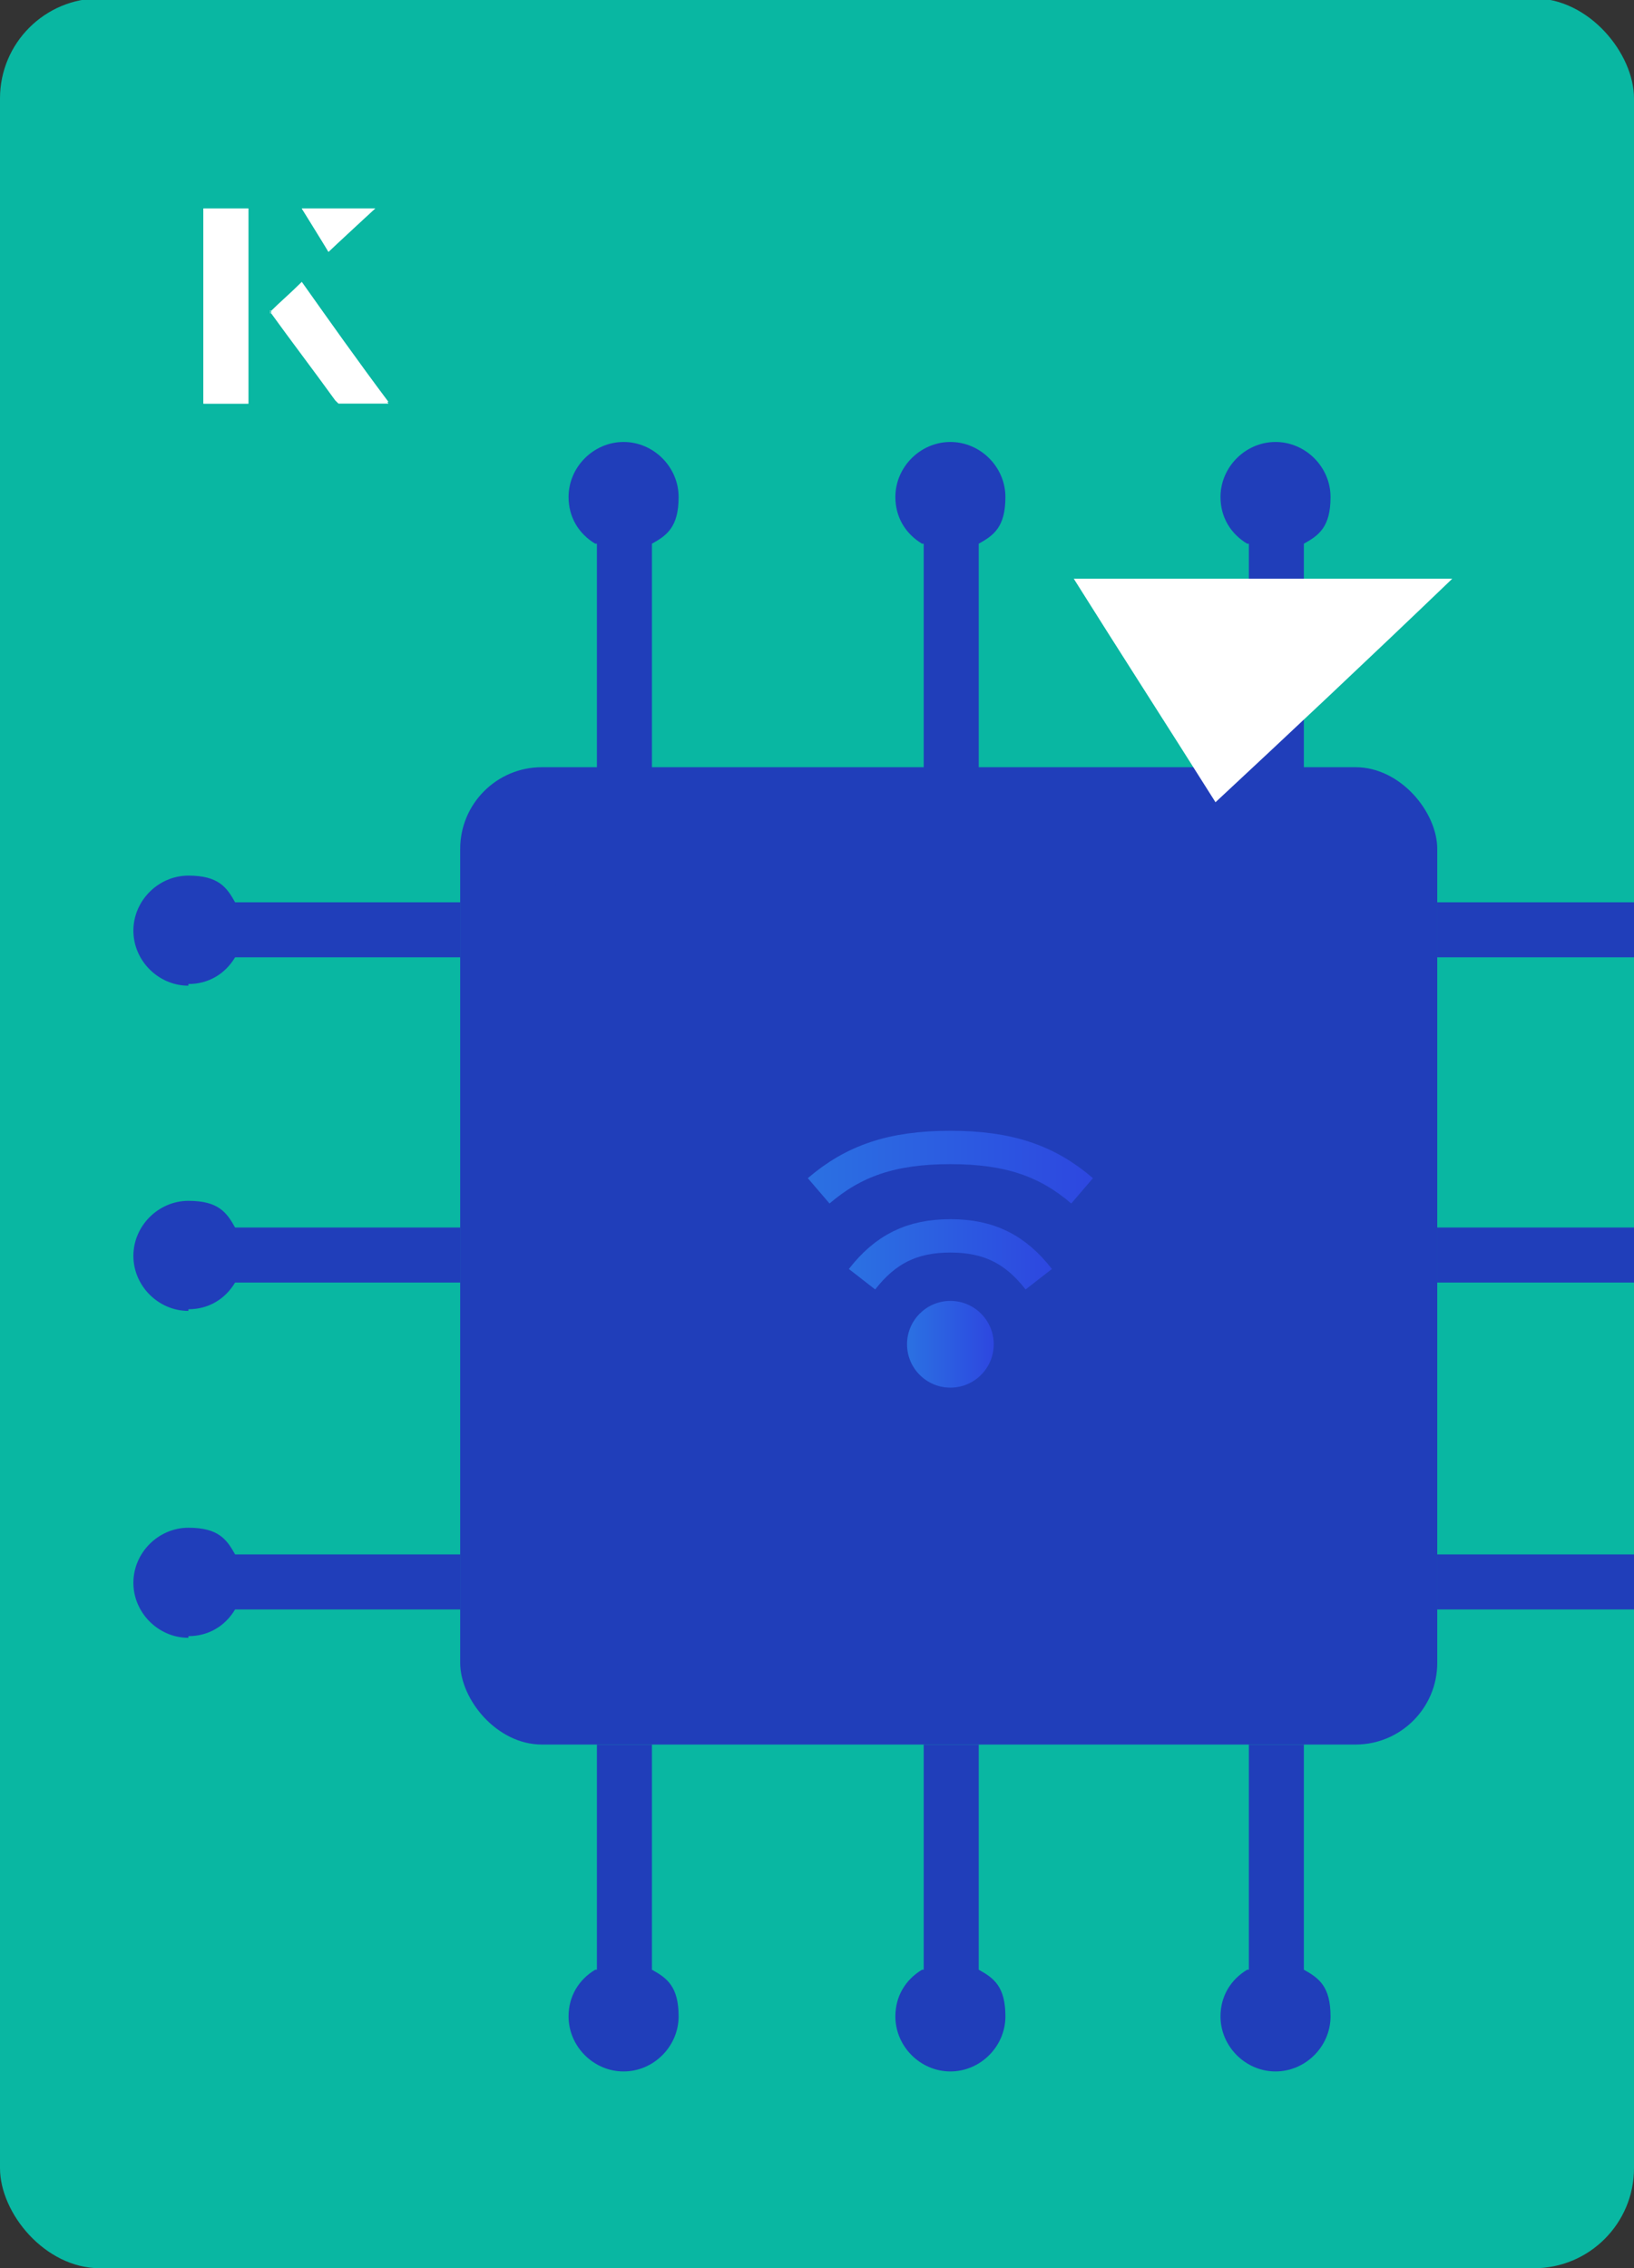
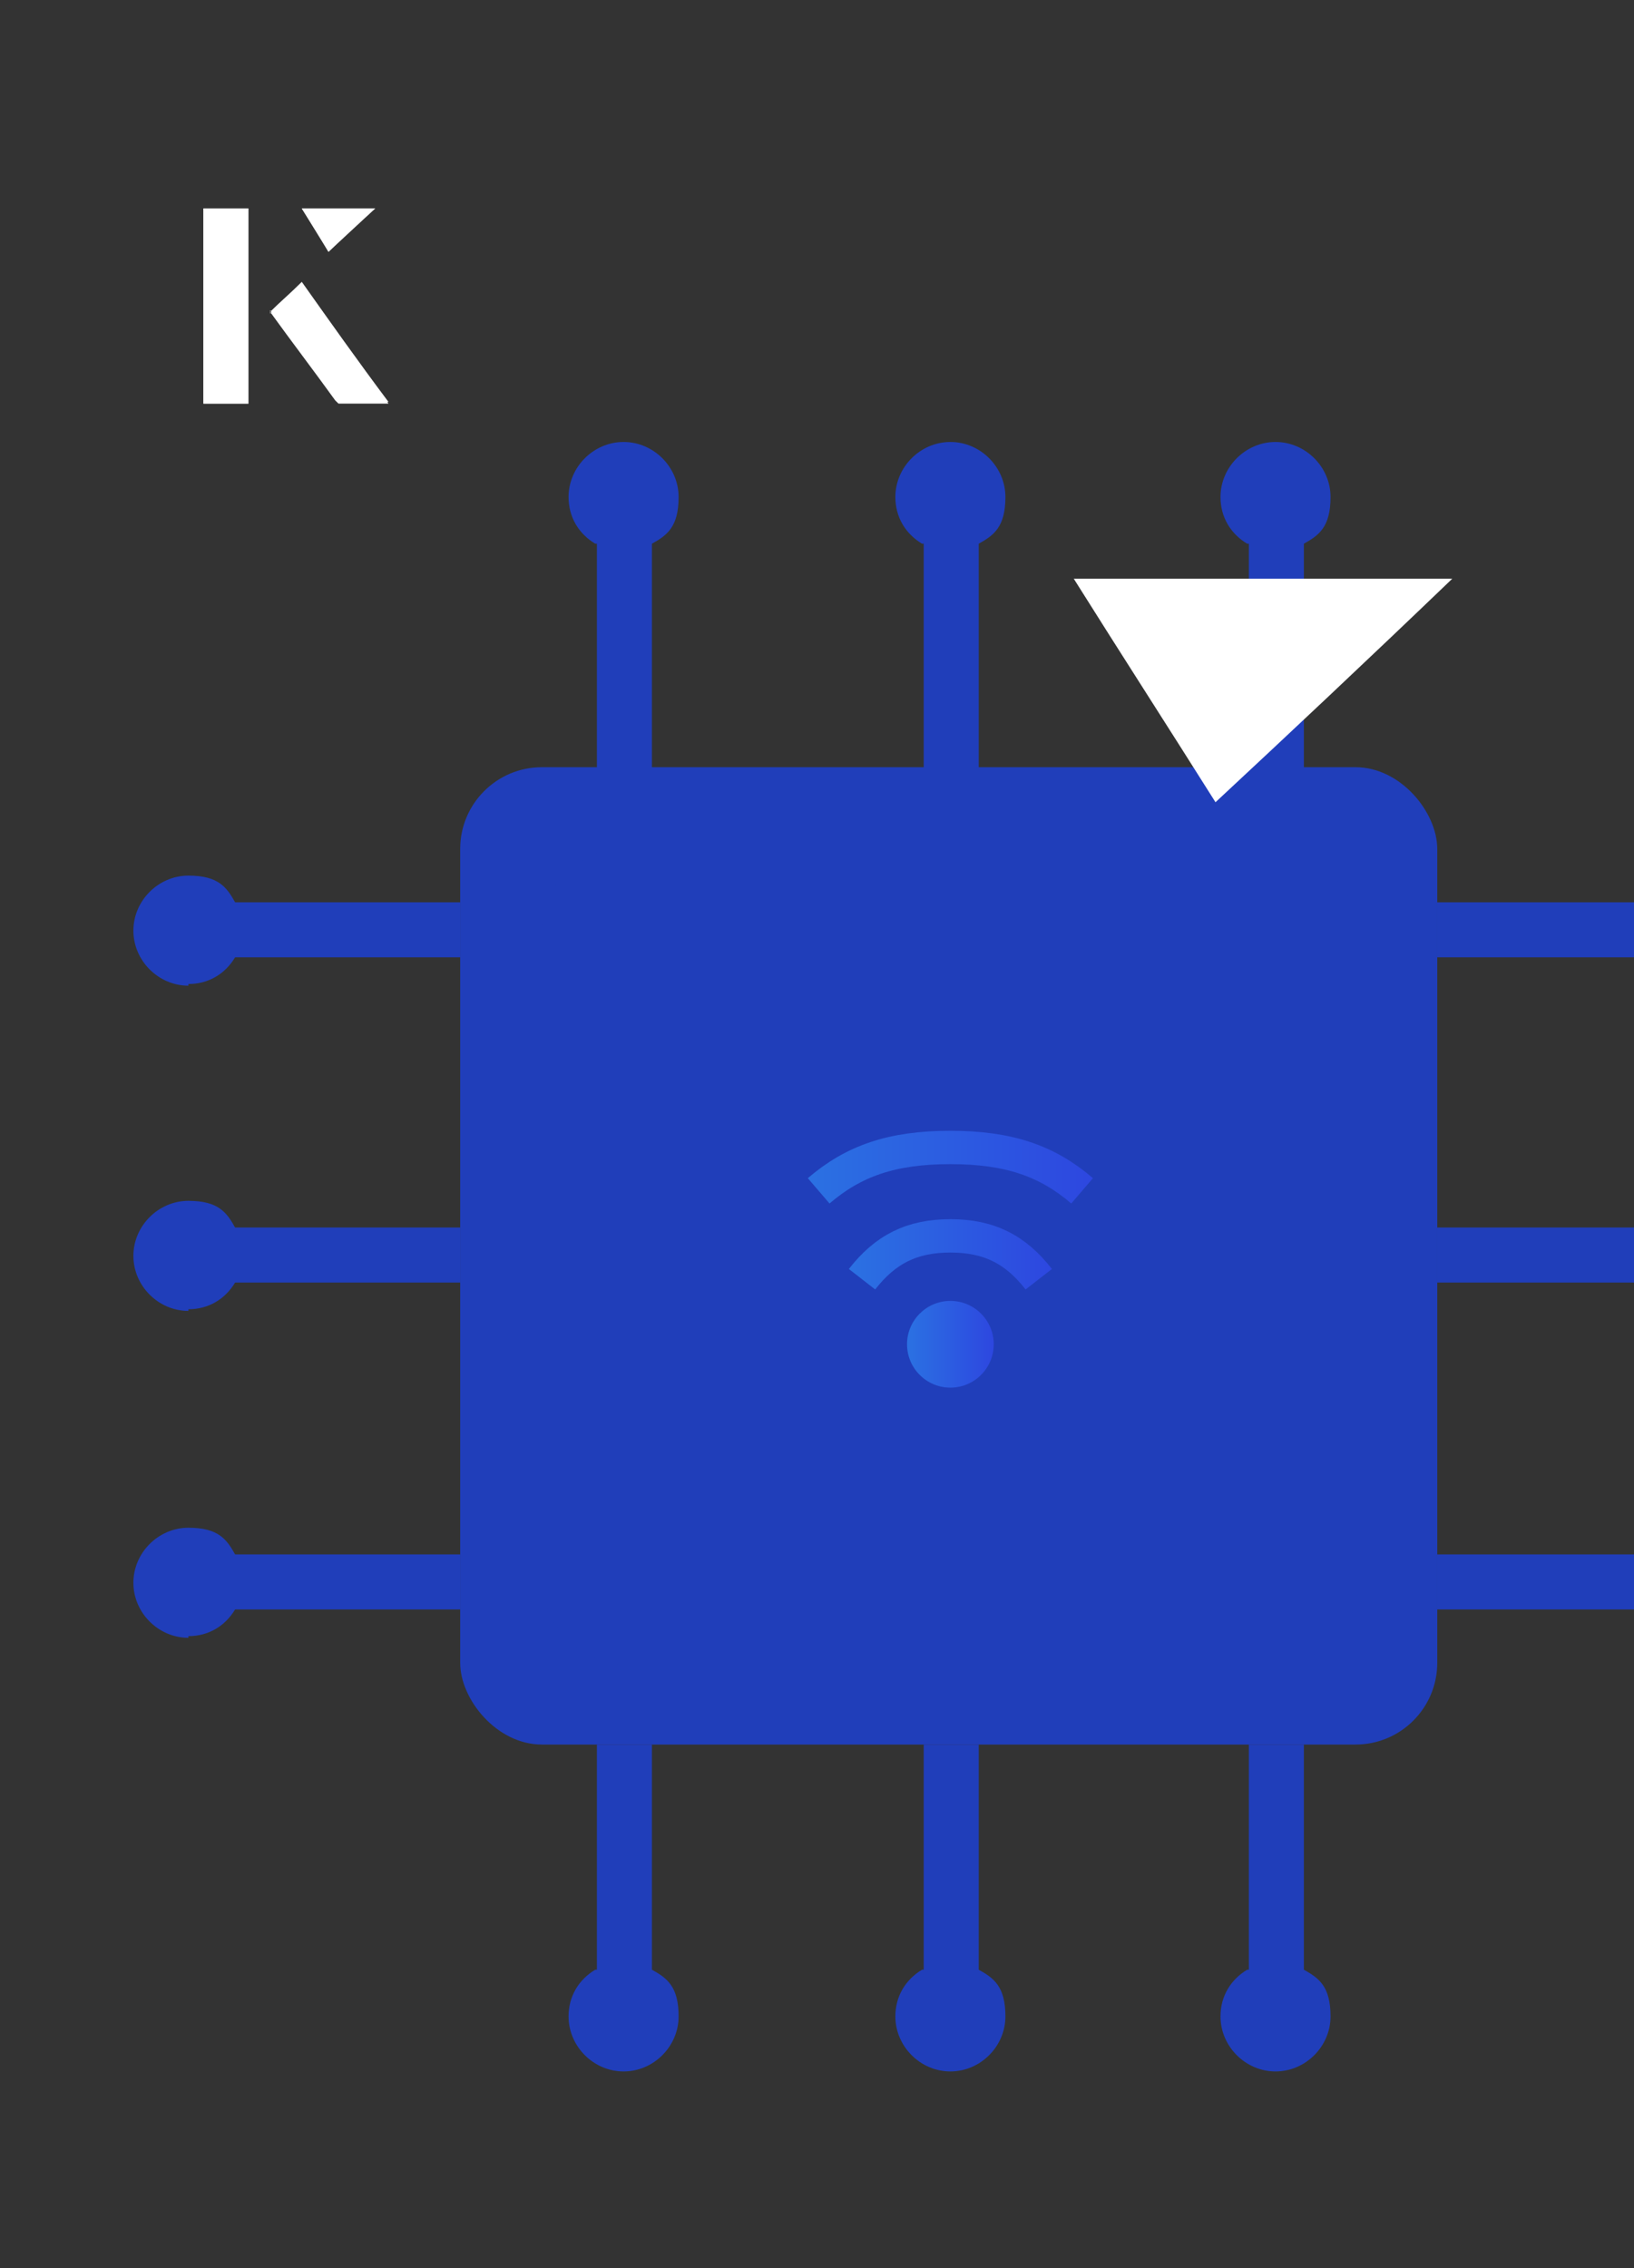
<svg xmlns="http://www.w3.org/2000/svg" xmlns:xlink="http://www.w3.org/1999/xlink" id="Layer_1" viewBox="0 0 98 136">
  <rect x="0" y="0" width="98" height="136" fill="#333333" stroke="none" />
  <defs>
    <clipPath id="clippath">
      <rect x="0" y="0" width="98" height="136.1" rx="6" ry="6" transform="translate(98 136) rotate(-180)" style="fill:none;" />
    </clipPath>
    <linearGradient id="linear-gradient" x1="50.9" y1="75.1" x2="63.1" y2="75.1" gradientUnits="userSpaceOnUse">
      <stop offset="0" stop-color="#2b71e2" />
      <stop offset="1" stop-color="#2d47e0" />
    </linearGradient>
    <linearGradient id="linear-gradient-2" x1="48.4" y1="70" x2="65.6" y2="70" xlink:href="#linear-gradient" />
    <linearGradient id="linear-gradient-3" x1="54.4" y1="80.6" x2="59.6" y2="80.6" xlink:href="#linear-gradient" />
  </defs>
-   <rect x="0" y="0" width="98" height="136.1" rx="6" ry="6" transform="translate(98 136) rotate(-180)" style="fill:#09b7a2;" />
  <g style="clip-path:url(#clippath);">
    <rect x="27.6" y="46" width="58.6" height="58.6" rx="4.9" ry="4.9" style="fill:#203eba;" />
    <rect x="32.5" y="50.9" width="48.9" height="48.9" rx="4.9" ry="4.9" style="fill:#203eba;" />
    <path d="M51.7,76.7c1.4-1.8,3-2.6,5.3-2.6s3.9.8,5.3,2.6" style="fill:none; stroke:url(#linear-gradient); stroke-miterlimit:10; stroke-width:2px;" />
    <path d="M49.1,71.4c2.1-1.8,4.4-2.6,7.9-2.6s5.8.8,7.9,2.6" style="fill:none; stroke:url(#linear-gradient-2); stroke-miterlimit:10; stroke-width:2px;" />
    <circle cx="57" cy="80.6" r="2.6" style="fill:url(#linear-gradient-3);" />
    <path d="M102.5,59.1c1.8,0,3.3-1.5,3.3-3.3s-1.5-3.3-3.3-3.3-2.3.7-2.8,1.6h-13.5v3.3h13.5c.6,1,1.6,1.6,2.8,1.6Z" style="fill:#203eba; fill-rule:evenodd;" />
    <path d="M102.5,78.6c1.8,0,3.3-1.5,3.3-3.3s-1.5-3.3-3.3-3.3-2.3.7-2.8,1.6h-13.5v3.3h13.5c.6,1,1.6,1.6,2.8,1.6Z" style="fill:#203eba; fill-rule:evenodd;" />
    <path d="M102.5,98.2c1.8,0,3.3-1.5,3.3-3.3s-1.5-3.3-3.3-3.3-2.3.7-2.8,1.6h-13.5v3.3h13.5c.6,1,1.6,1.6,2.8,1.6Z" style="fill:#203eba; fill-rule:evenodd;" />
    <path d="M74.8,118.1c-1,.6-1.6,1.6-1.6,2.8,0,1.8,1.5,3.3,3.3,3.3s3.3-1.5,3.3-3.3-.7-2.3-1.6-2.8v-13.5h-3.3v13.5Z" style="fill:#203eba; fill-rule:evenodd;" />
    <path d="M55.3,118.1c-1,.6-1.6,1.6-1.6,2.8,0,1.8,1.5,3.3,3.3,3.3s3.3-1.5,3.3-3.3-.7-2.3-1.6-2.8v-13.5h-3.3v13.5Z" style="fill:#203eba; fill-rule:evenodd;" />
    <path d="M35.7,118.1c-1,.6-1.6,1.6-1.6,2.8,0,1.8,1.5,3.3,3.3,3.3s3.3-1.5,3.3-3.3-.7-2.3-1.6-2.8v-13.5h-3.3v13.5Z" style="fill:#203eba; fill-rule:evenodd;" />
    <path d="M11.3,98.2c-1.8,0-3.3-1.5-3.3-3.3s1.5-3.3,3.3-3.3,2.3.7,2.8,1.6h13.5v3.3h-13.5c-.6,1-1.6,1.6-2.8,1.6Z" style="fill:#203eba; fill-rule:evenodd;" />
    <path d="M11.3,78.6c-1.8,0-3.3-1.5-3.3-3.3s1.5-3.3,3.3-3.3,2.3.7,2.8,1.6h13.5v3.3h-13.5c-.6,1-1.6,1.6-2.8,1.6Z" style="fill:#203eba; fill-rule:evenodd;" />
    <path d="M11.3,59.1c-1.8,0-3.3-1.5-3.3-3.3s1.5-3.3,3.3-3.3,2.3.7,2.8,1.6h13.5v3.3h-13.5c-.6,1-1.6,1.6-2.8,1.6Z" style="fill:#203eba; fill-rule:evenodd;" />
    <path d="M35.7,32.6c-1-.6-1.6-1.6-1.6-2.8,0-1.8,1.5-3.3,3.3-3.3s3.3,1.5,3.3,3.3-.7,2.3-1.6,2.8v13.5h-3.3v-13.5Z" style="fill:#203eba; fill-rule:evenodd;" />
    <path d="M55.3,32.6c-1-.6-1.6-1.6-1.6-2.8,0-1.8,1.5-3.3,3.3-3.3s3.3,1.5,3.3,3.3-.7,2.3-1.6,2.8v13.5h-3.3v-13.5Z" style="fill:#203eba; fill-rule:evenodd;" />
    <path d="M74.8,32.6c-1-.6-1.6-1.6-1.6-2.8,0-1.8,1.5-3.3,3.3-3.3s3.3,1.5,3.3,3.3-.7,2.3-1.6,2.8v13.5h-3.3v-13.5Z" style="fill:#203eba; fill-rule:evenodd;" />
  </g>
  <path d="M72.9,48.1c-2.9-4.6-5.8-9.1-8.5-13.4h22.7c-5,4.8-9.9,9.4-14.2,13.4Z" style="fill:#fff;" />
  <path d="M14.9,12.5h-2.7v11.7h2.7v-11.7ZM16.2,18.7c1.3,1.8,2.6,3.5,3.9,5.3,0,0,.2.2.2.2,1,0,1.9,0,3,0-1.8-2.5-3.5-4.8-5.2-7.2-.7.6-1.3,1.2-1.9,1.8ZM19.7,15.1c.8-.8,1.8-1.7,2.8-2.6h-4.4c.5.8,1.1,1.7,1.6,2.6Z" style="fill:#fff;" />
  <path d="M14.9,12.5v11.7h-2.7v-11.7h2.7Z" style="fill:#fff;" />
  <path d="M16.2,18.7c.6-.6,1.2-1.1,1.9-1.8,1.7,2.4,3.4,4.8,5.2,7.2-1.1,0-2,0-3,0,0,0-.2,0-.2-.2-1.3-1.8-2.6-3.5-3.9-5.3Z" style="fill:#fff;" />
  <polygon points="19.7 15.1 18.1 12.5 22.5 12.5 19.7 15.1" style="fill:#fff;" />
</svg>